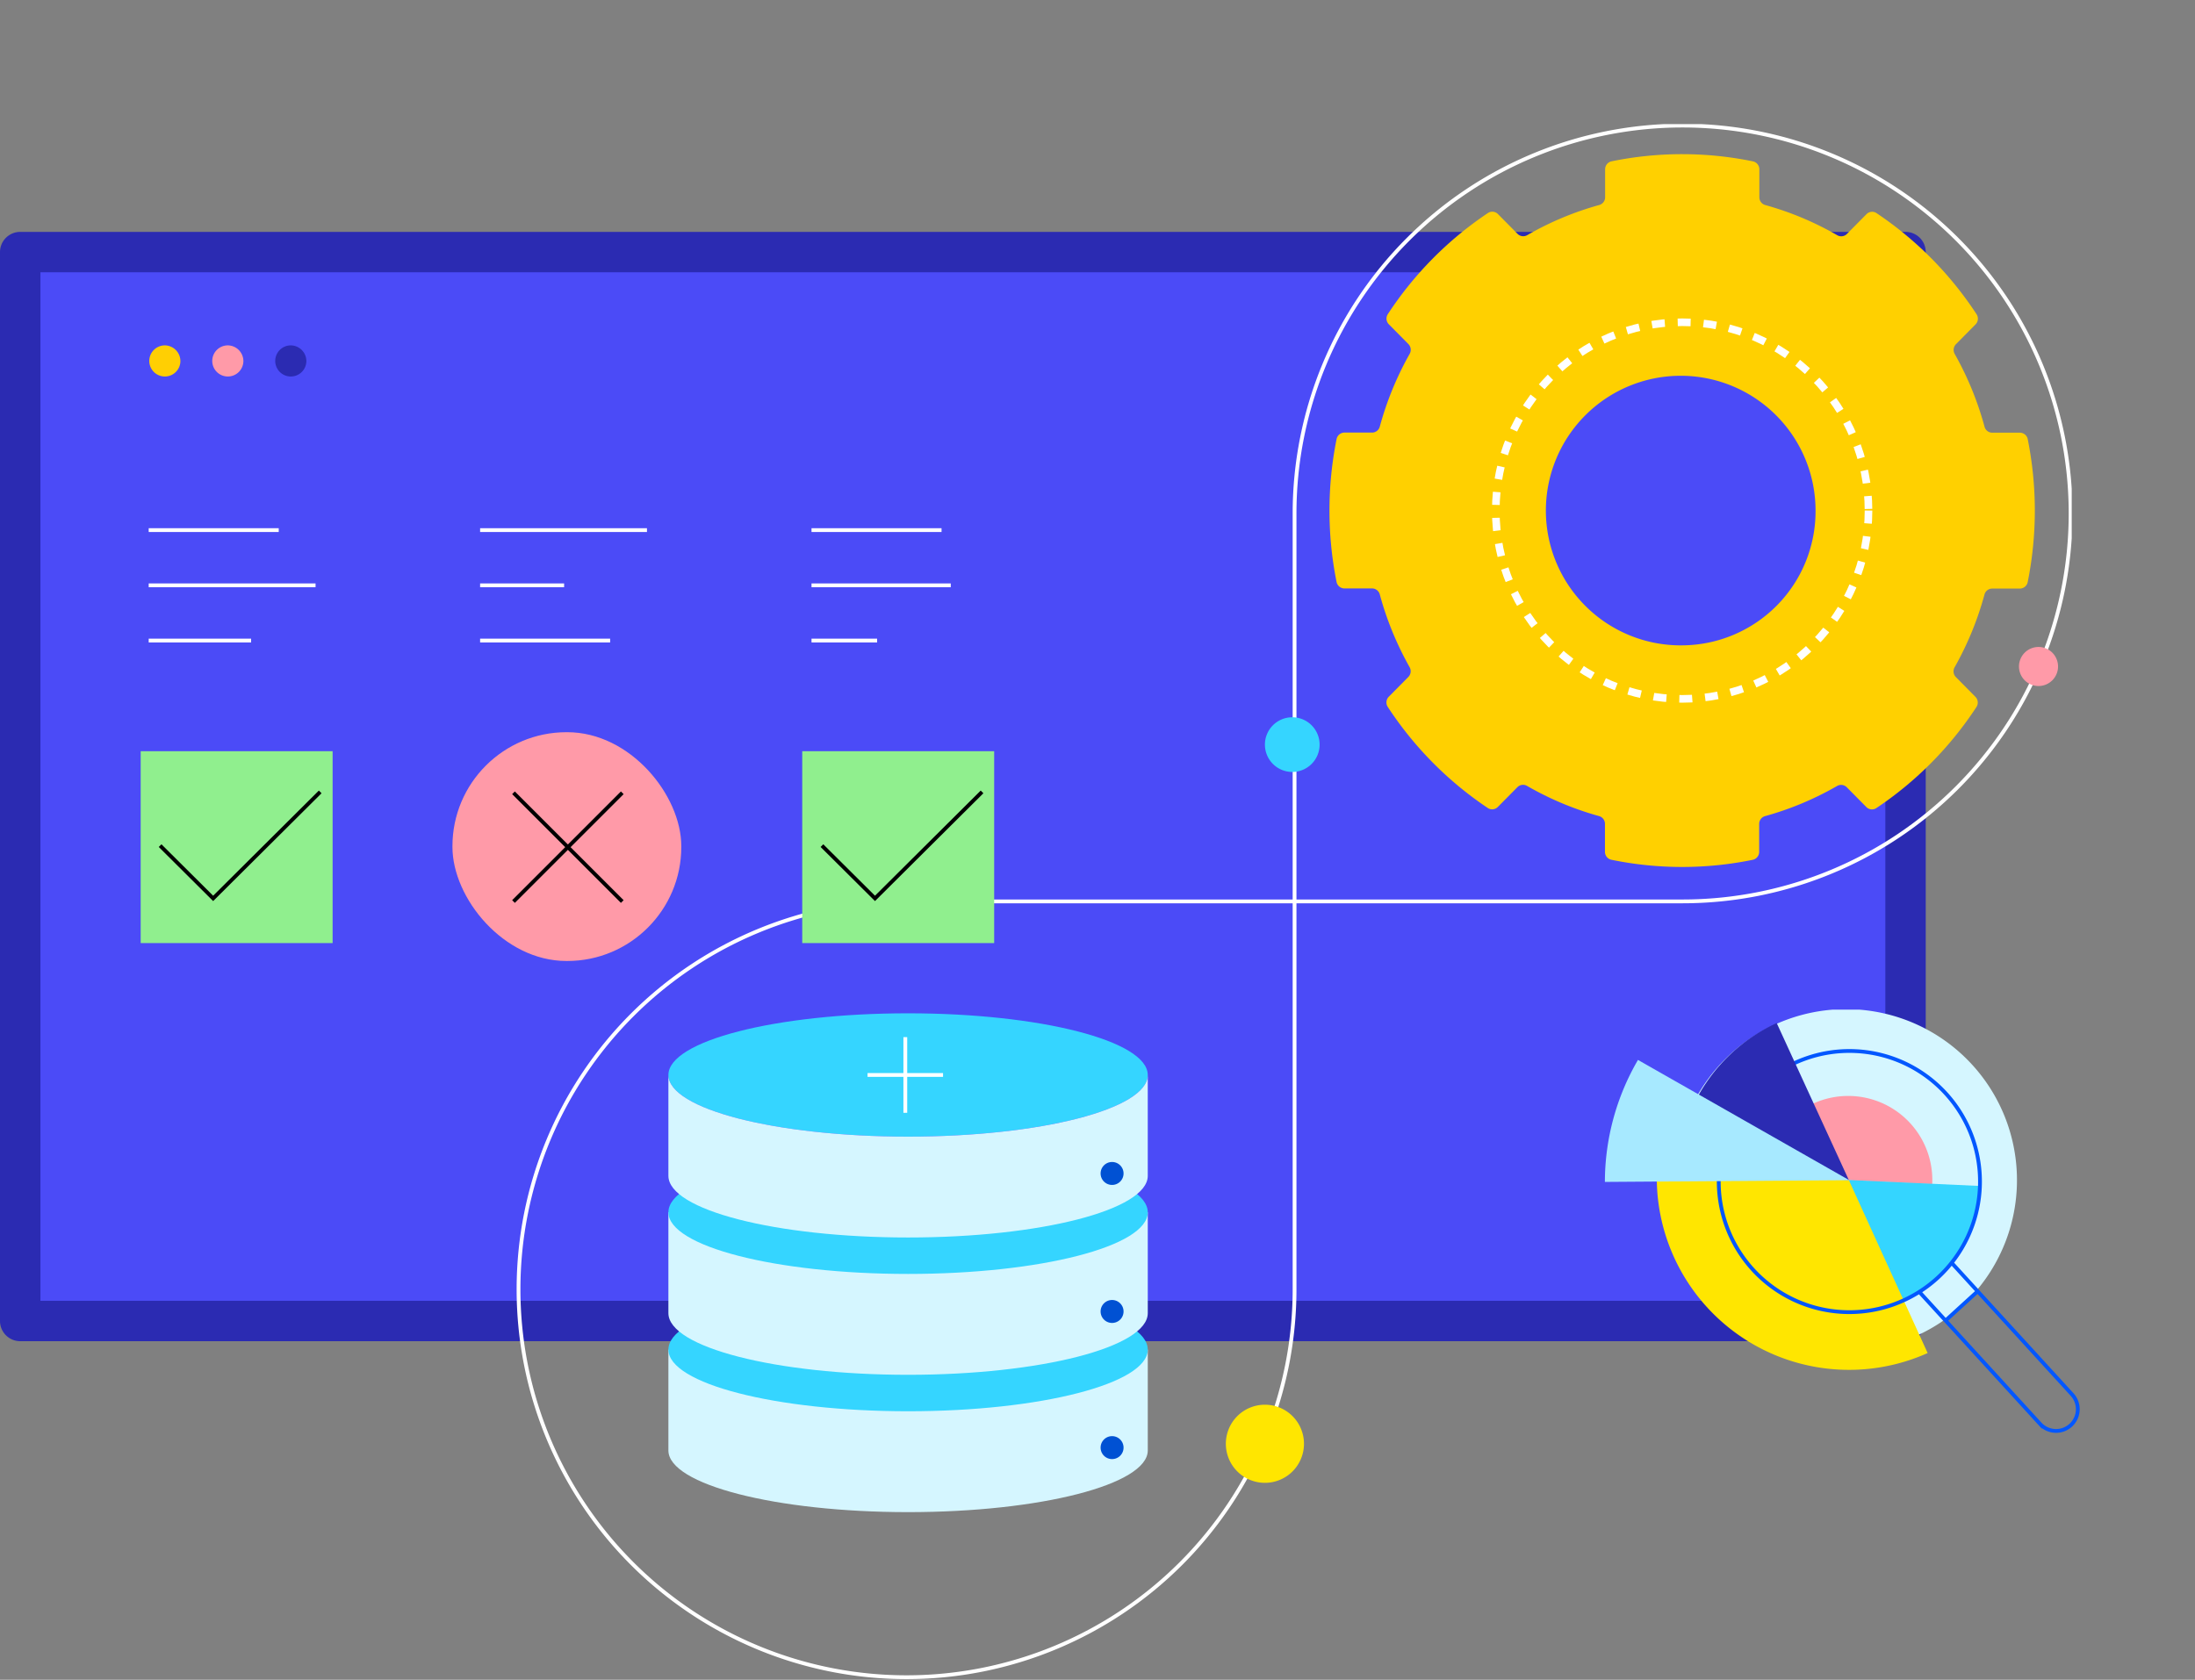
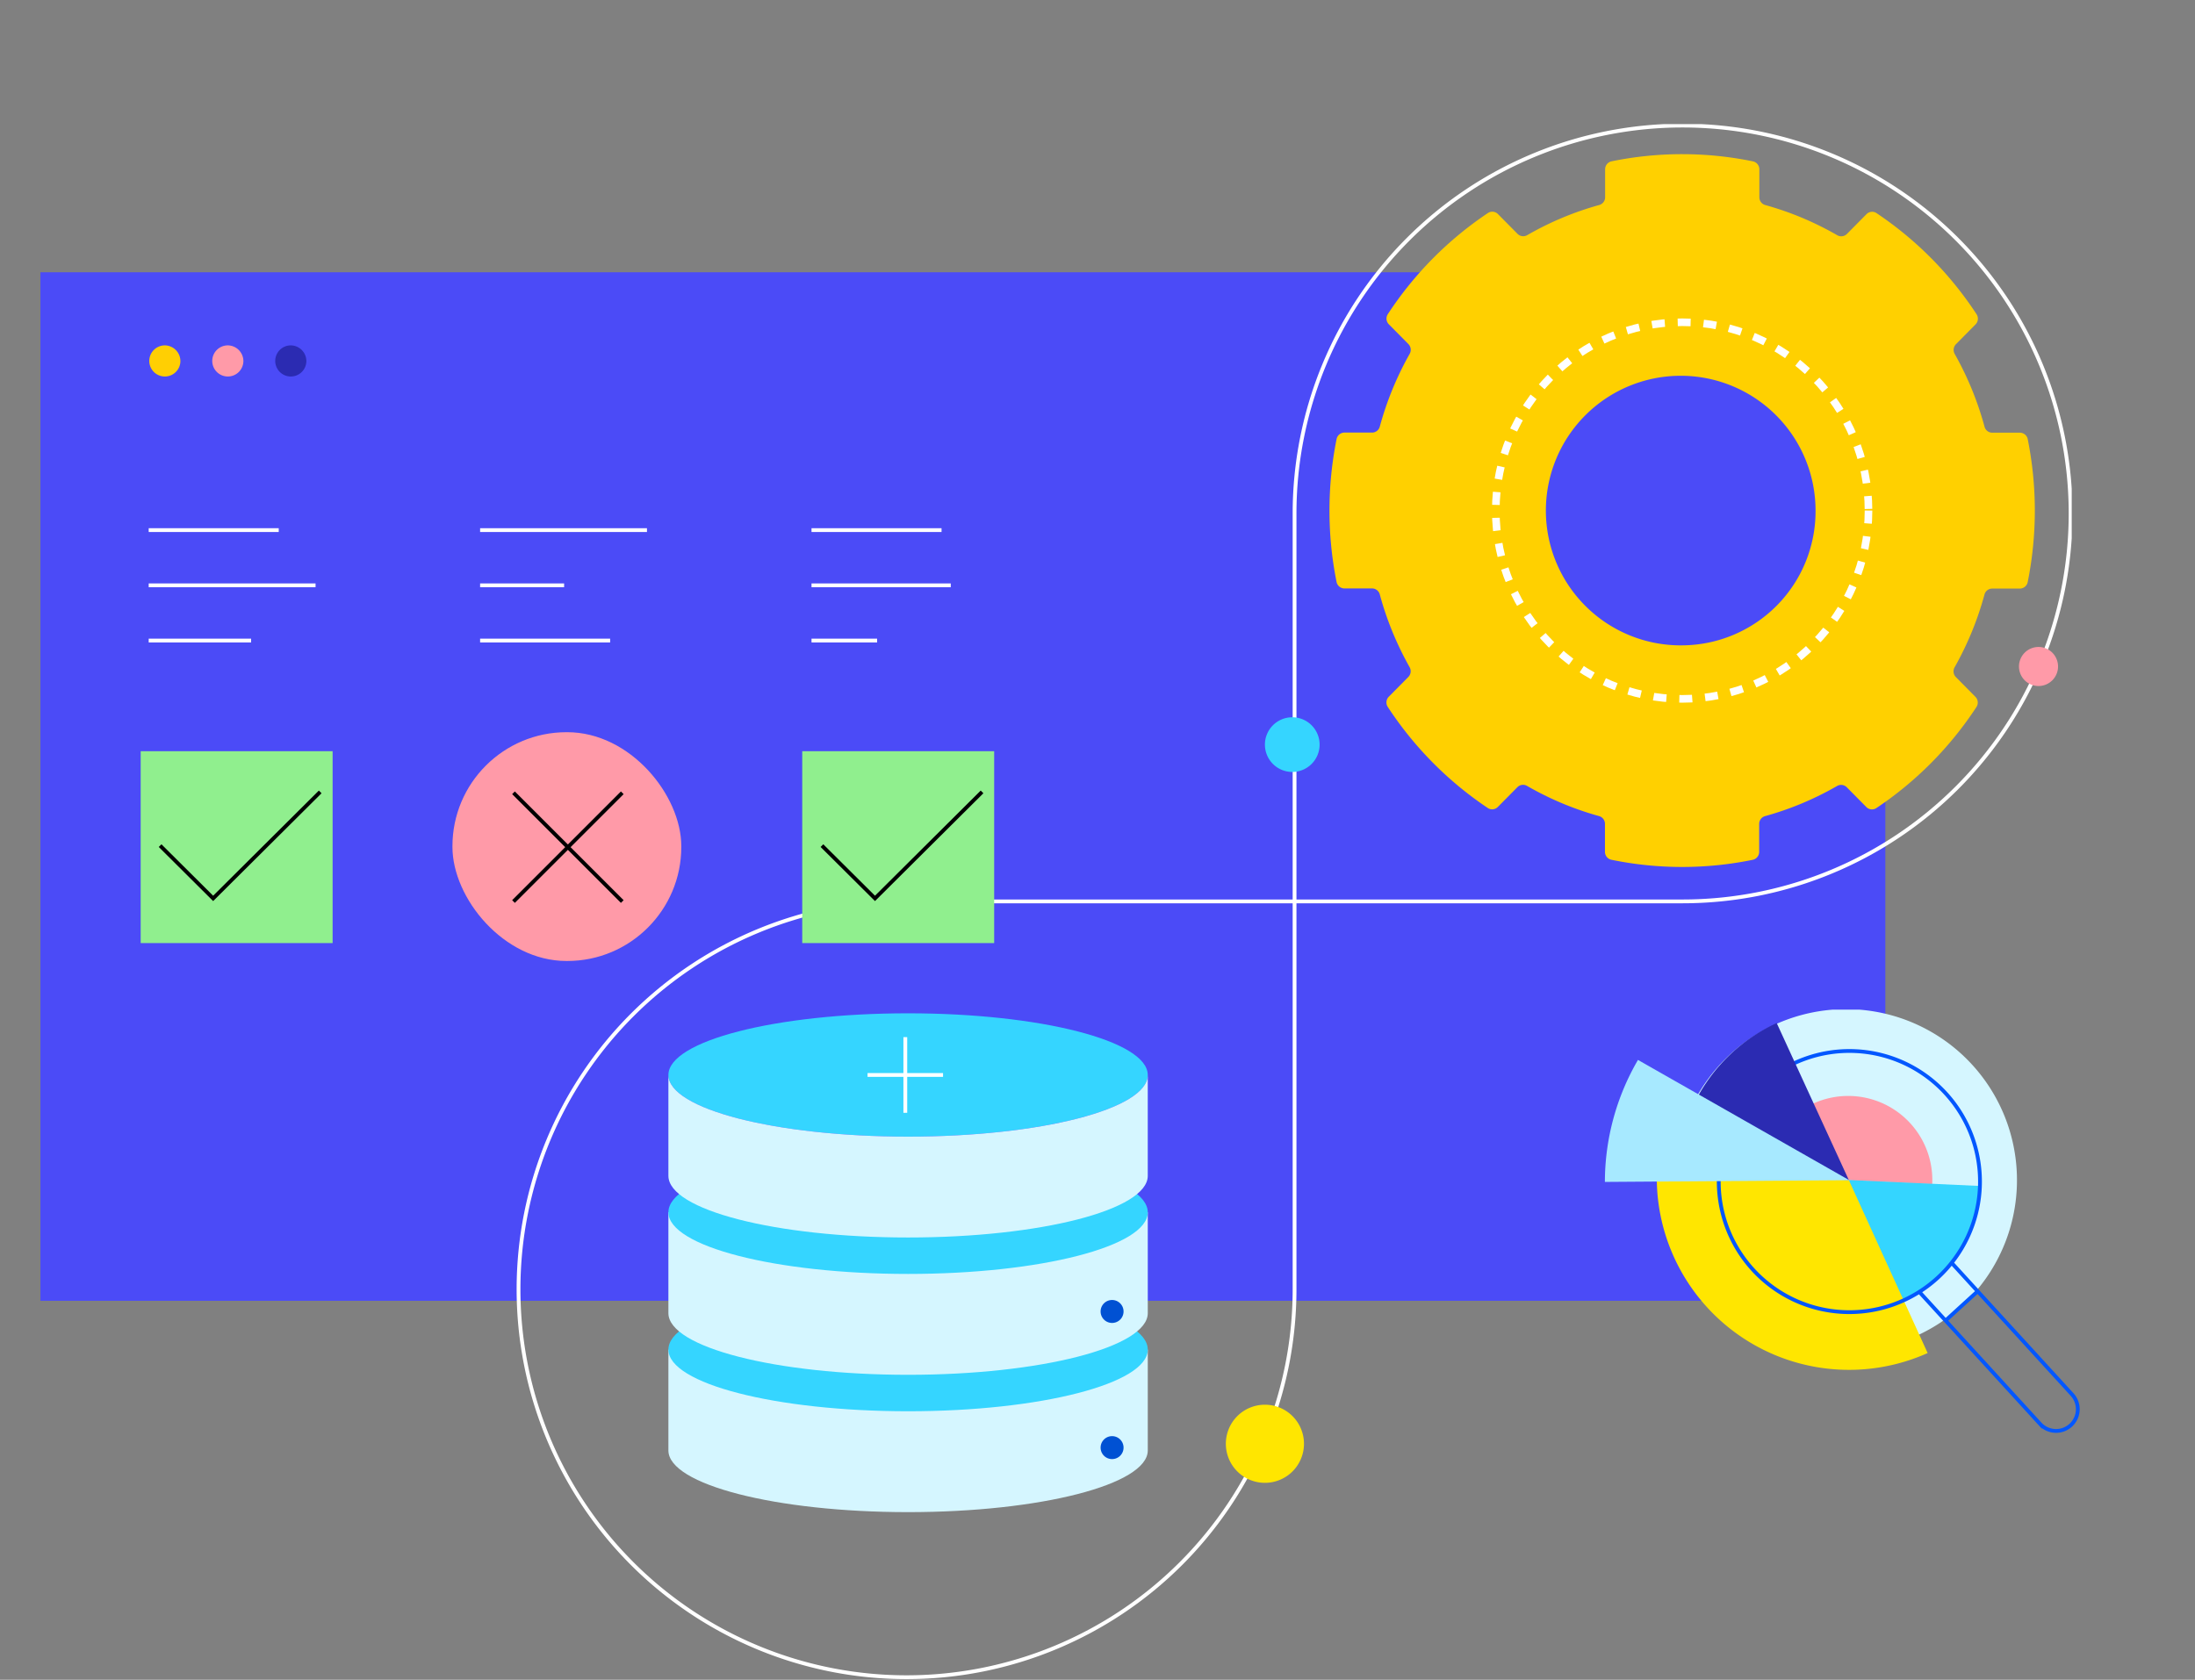
<svg xmlns="http://www.w3.org/2000/svg" viewBox="0 0 577.324 441.944">
  <rect x="0" y="0" width="577.324" height="441.944" fill="#808080" stroke="none" />
  <defs>
    <clipPath id="a">
      <path d="M0 0h269.774v268.651H0z" class="a" />
    </clipPath>
    <clipPath id="b">
      <path fill="none" stroke="#fff" d="M0 0h409.288v409.288H0z" />
    </clipPath>
    <clipPath id="c">
      <path d="M0 0h124.885v111.33H0z" class="a" />
    </clipPath>
    <style>
      .a,.m,.p{fill:none}.m{stroke:#fff}.c{fill:#2b2bb2}.f{fill:#ff9aa8}.m,.p{stroke-miterlimit:10}.j{fill:#d5f6ff}.k{fill:#35d5ff}.l{fill:#0051d3}.o{fill:#ffe600}.p{stroke:#000}.q{fill:#90ef8e}
    </style>
  </defs>
-   <path d="M0 347.547V66.322a5.313 5.313 0 0 1 5.315-5.313h495.874a5.314 5.314 0 0 1 5.315 5.313v281.225a5.315 5.315 0 0 1-5.315 5.313H5.315A5.315 5.315 0 0 1 0 347.545" class="c" />
  <path fill="#4b4bf7" d="M10.63 71.637h485.247v270.595H10.63z" />
  <path fill="#ffcf03" d="M47.451 95.067a4.094 4.094 0 1 1-4.093-4.2 4.146 4.146 0 0 1 4.093 4.2" />
  <path d="M64.014 95.067a4.094 4.094 0 1 1-4.093-4.2 4.146 4.146 0 0 1 4.093 4.2" class="f" />
  <path d="M80.579 95.067a4.094 4.094 0 1 1-4.094-4.2 4.146 4.146 0 0 1 4.094 4.2" class="c" />
  <g clip-path="url(#a)" transform="translate(307.55)">
    <path fill="#ffd000" d="M225.789 115.563a2.121 2.121 0 0 0-2.067-1.723h-7.271a2.1 2.1 0 0 1-2.027-1.552 83.317 83.317 0 0 0-7.849-19.157 2.157 2.157 0 0 1 .331-2.578l5.144-5.2a2.138 2.138 0 0 0 .279-2.664 93.777 93.777 0 0 0-26.325-26.621 2.08 2.08 0 0 0-2.636.281l-5.144 5.2a2.1 2.1 0 0 1-2.551.333 81.464 81.464 0 0 0-18.949-7.942 2.115 2.115 0 0 1-1.533-2.049v-7.349a2.134 2.134 0 0 0-1.7-2.091 92.415 92.415 0 0 0-37.163-.008 2.132 2.132 0 0 0-1.7 2.09v7.349a2.116 2.116 0 0 1-1.535 2.048 81.463 81.463 0 0 0-18.953 7.934 2.1 2.1 0 0 1-2.55-.335l-5.149-5.204a2.082 2.082 0 0 0-2.636-.282 93.774 93.774 0 0 0-26.337 26.613 2.138 2.138 0 0 0 .273 2.669l5.142 5.2a2.158 2.158 0 0 1 .33 2.578 83.326 83.326 0 0 0-7.858 19.153 2.1 2.1 0 0 1-2.027 1.551h-7.266a2.121 2.121 0 0 0-2.069 1.721 95.377 95.377 0 0 0-.008 37.565 2.121 2.121 0 0 0 2.067 1.723h7.271a2.1 2.1 0 0 1 2.027 1.552 83.316 83.316 0 0 0 7.849 19.157 2.157 2.157 0 0 1-.331 2.578l-5.144 5.2a2.136 2.136 0 0 0-.279 2.663 93.777 93.777 0 0 0 26.325 26.621 2.08 2.08 0 0 0 2.636-.281l5.144-5.2a2.1 2.1 0 0 1 2.551-.333 81.464 81.464 0 0 0 18.949 7.942 2.115 2.115 0 0 1 1.533 2.049v7.349a2.133 2.133 0 0 0 1.7 2.091 92.415 92.415 0 0 0 37.163.008 2.132 2.132 0 0 0 1.7-2.09v-7.349a2.117 2.117 0 0 1 1.535-2.048 81.461 81.461 0 0 0 18.953-7.934 2.1 2.1 0 0 1 2.55.335l5.142 5.2a2.081 2.081 0 0 0 2.636.282 93.765 93.765 0 0 0 26.336-26.609 2.138 2.138 0 0 0-.277-2.664l-5.142-5.2a2.157 2.157 0 0 1-.33-2.578 83.311 83.311 0 0 0 7.858-19.153 2.1 2.1 0 0 1 2.027-1.551h7.271a2.121 2.121 0 0 0 2.069-1.721 95.379 95.379 0 0 0 .008-37.565m-90.9 54.225a35.465 35.465 0 1 1 35.09-35.467 35.276 35.276 0 0 1-35.085 35.463" />
    <ellipse cx="49.015" cy="49.544" fill="none" stroke="#fff" stroke-dasharray="3.398 3.398" stroke-miterlimit="10" stroke-width="2px" rx="49.015" ry="49.544" transform="translate(85.872 84.781)" />
  </g>
  <path d="M175.801 355.076v26.538c0 8.959 28.225 16.22 63.041 16.22s63.043-7.262 63.043-16.22v-26.538" class="j" />
  <path d="M238.841 338.853c34.816 0 63.04 7.262 63.04 16.22s-28.224 16.221-63.04 16.221-63.04-7.262-63.04-16.221 28.224-16.22 63.04-16.22" class="k" />
  <path d="M175.801 318.945v26.538c0 8.959 28.225 16.22 63.041 16.22s63.043-7.262 63.043-16.22v-26.538" class="j" />
  <path d="M238.841 302.723c34.816 0 63.04 7.262 63.04 16.22s-28.224 16.221-63.04 16.221-63.04-7.262-63.04-16.221 28.224-16.22 63.04-16.22m0-36.127c34.816 0 63.04 7.263 63.04 16.22s-28.224 16.221-63.04 16.221-63.04-7.262-63.04-16.221 28.224-16.22 63.04-16.22" class="k" />
  <path d="M292.497 342.023a3.018 3.018 0 1 1-3.018 3.018 3.018 3.018 0 0 1 3.018-3.018m0 35.819a3.018 3.018 0 1 1-3.018 3.018 3.018 3.018 0 0 1 3.018-3.018" class="l" />
  <path d="M301.882 282.818v26.537c0 8.96-28.226 16.22-63.04 16.22s-63.04-7.26-63.04-16.22v-26.537c0 8.956 28.222 16.22 63.04 16.22s63.04-7.264 63.04-16.22" class="j" />
-   <path d="M292.497 305.714a3.018 3.018 0 1 1-3.018 3.018 3.018 3.018 0 0 1 3.018-3.018" class="l" />
  <path d="M228.179 282.816h19.857m-9.923 9.956v-19.907" class="m" />
  <g clip-path="url(#b)" transform="translate(135.609 32.656)">
    <path d="M204.884 306.552a102.056 102.056 0 1 1-102.056-102.057h102.056Zm0-204.114A102.056 102.056 0 1 1 306.94 204.494H204.884Z" class="m" />
  </g>
  <path d="M536.165 170.213a5.138 5.138 0 1 1-5.138 5.138 5.139 5.139 0 0 1 5.138-5.138" class="f" />
  <path d="M332.694 369.573a10.276 10.276 0 1 1-10.276 10.276 10.276 10.276 0 0 1 10.276-10.276" class="o" />
  <path d="M339.888 188.71a7.193 7.193 0 1 1-7.193 7.193 7.193 7.193 0 0 1 7.193-7.193" class="k" />
  <path d="M39.11 139.469h34.201M39.11 153.997h43.886M39.11 168.525h26.936m60.23-29.056h43.886m-43.886 14.528h22.094m-22.094 14.528h34.201m52.966-29.056h34.201m-34.201 14.528h36.622m-36.622 14.528h17.252" class="m" />
  <g transform="translate(-51.859 139.35)">
    <rect width="60.195" height="60.195" class="f" rx="30" transform="translate(170.859 53.287)" />
    <path d="m186.919 69.229 28.608 28.608m0-28.608-28.608 28.608" class="p" />
  </g>
  <path d="M211 197.637h50.483v50.483H211z" class="q" />
  <path d="m258.295 208.348-28.155 28.015-13.953-13.884" class="p" />
  <path d="M37 197.637h50.483v50.483H37z" class="q" />
  <path d="m84.218 208.348-28.155 28.015-13.953-13.884" class="p" />
  <g clip-path="url(#c)" transform="translate(422.115 265.636)">
    <path d="M108.258 41.485a44.97 44.97 0 1 0-41.43 48.185 44.935 44.935 0 0 0 41.43-48.185" class="j" />
    <path d="M54.733 24.733A22.125 22.125 0 0 1 86.1 45.8c0 .038-.006.075-.008.113L63.916 44.9Z" class="f" />
    <path fill="#34d5ff" d="M98.988 46.4a35.1 35.1 0 0 1-20.735 30.255L63.751 44.8Z" />
    <path d="m64.156 44.819 20.735 45.525a50.564 50.564 0 0 1-71.206-48.112Z" class="o" />
    <path fill="none" stroke="#0357ff" stroke-miterlimit="10" d="m97.992 74.146-8.365 7.623m-6.893-7.484 31.706 34.684a5.716 5.716 0 0 0 8.451-7.7L91.218 66.623M65.927 10.91a34.356 34.356 0 1 1-35.945 32.757A34.365 34.365 0 0 1 65.927 10.91Z" />
    <path d="M18.882 42.785c0-.078 0-.154.006-.232A45.251 45.251 0 0 1 45.19 3.519l18.967 41.3Z" class="c" />
    <path fill="#a7e9ff" d="M64.284 44.87 0 45.321a63.9 63.9 0 0 1 8.7-32.1Z" />
  </g>
</svg>